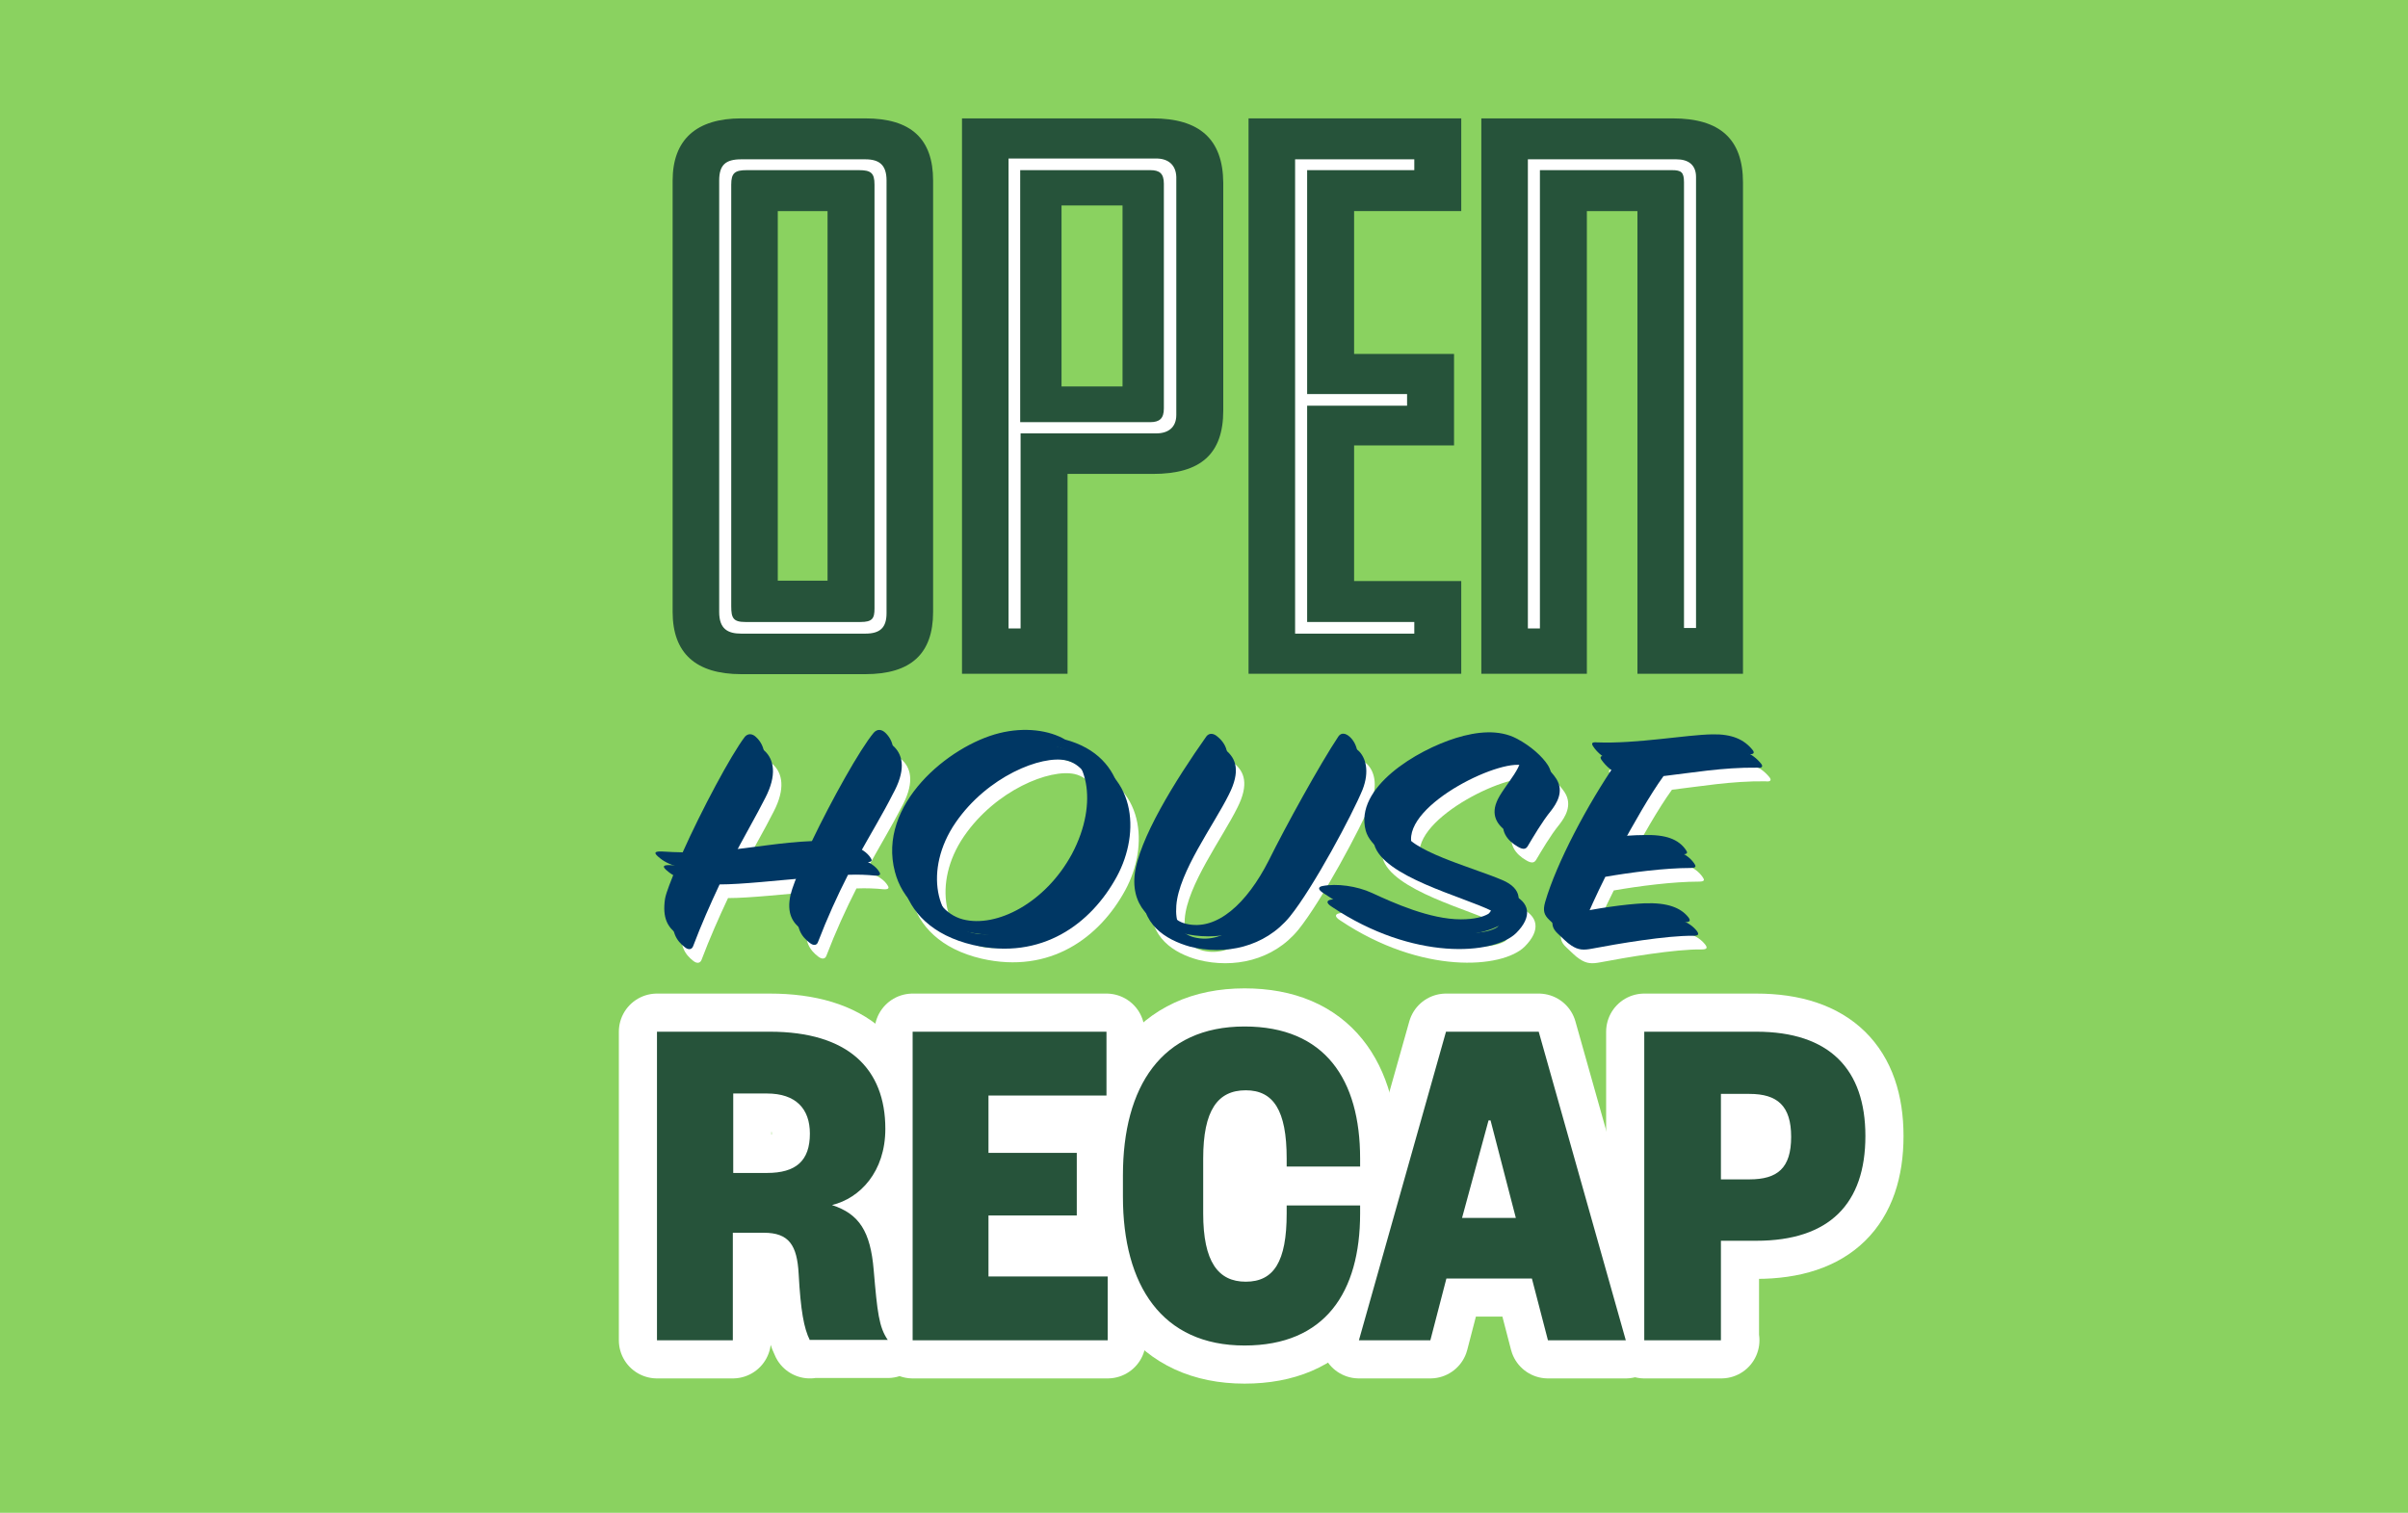
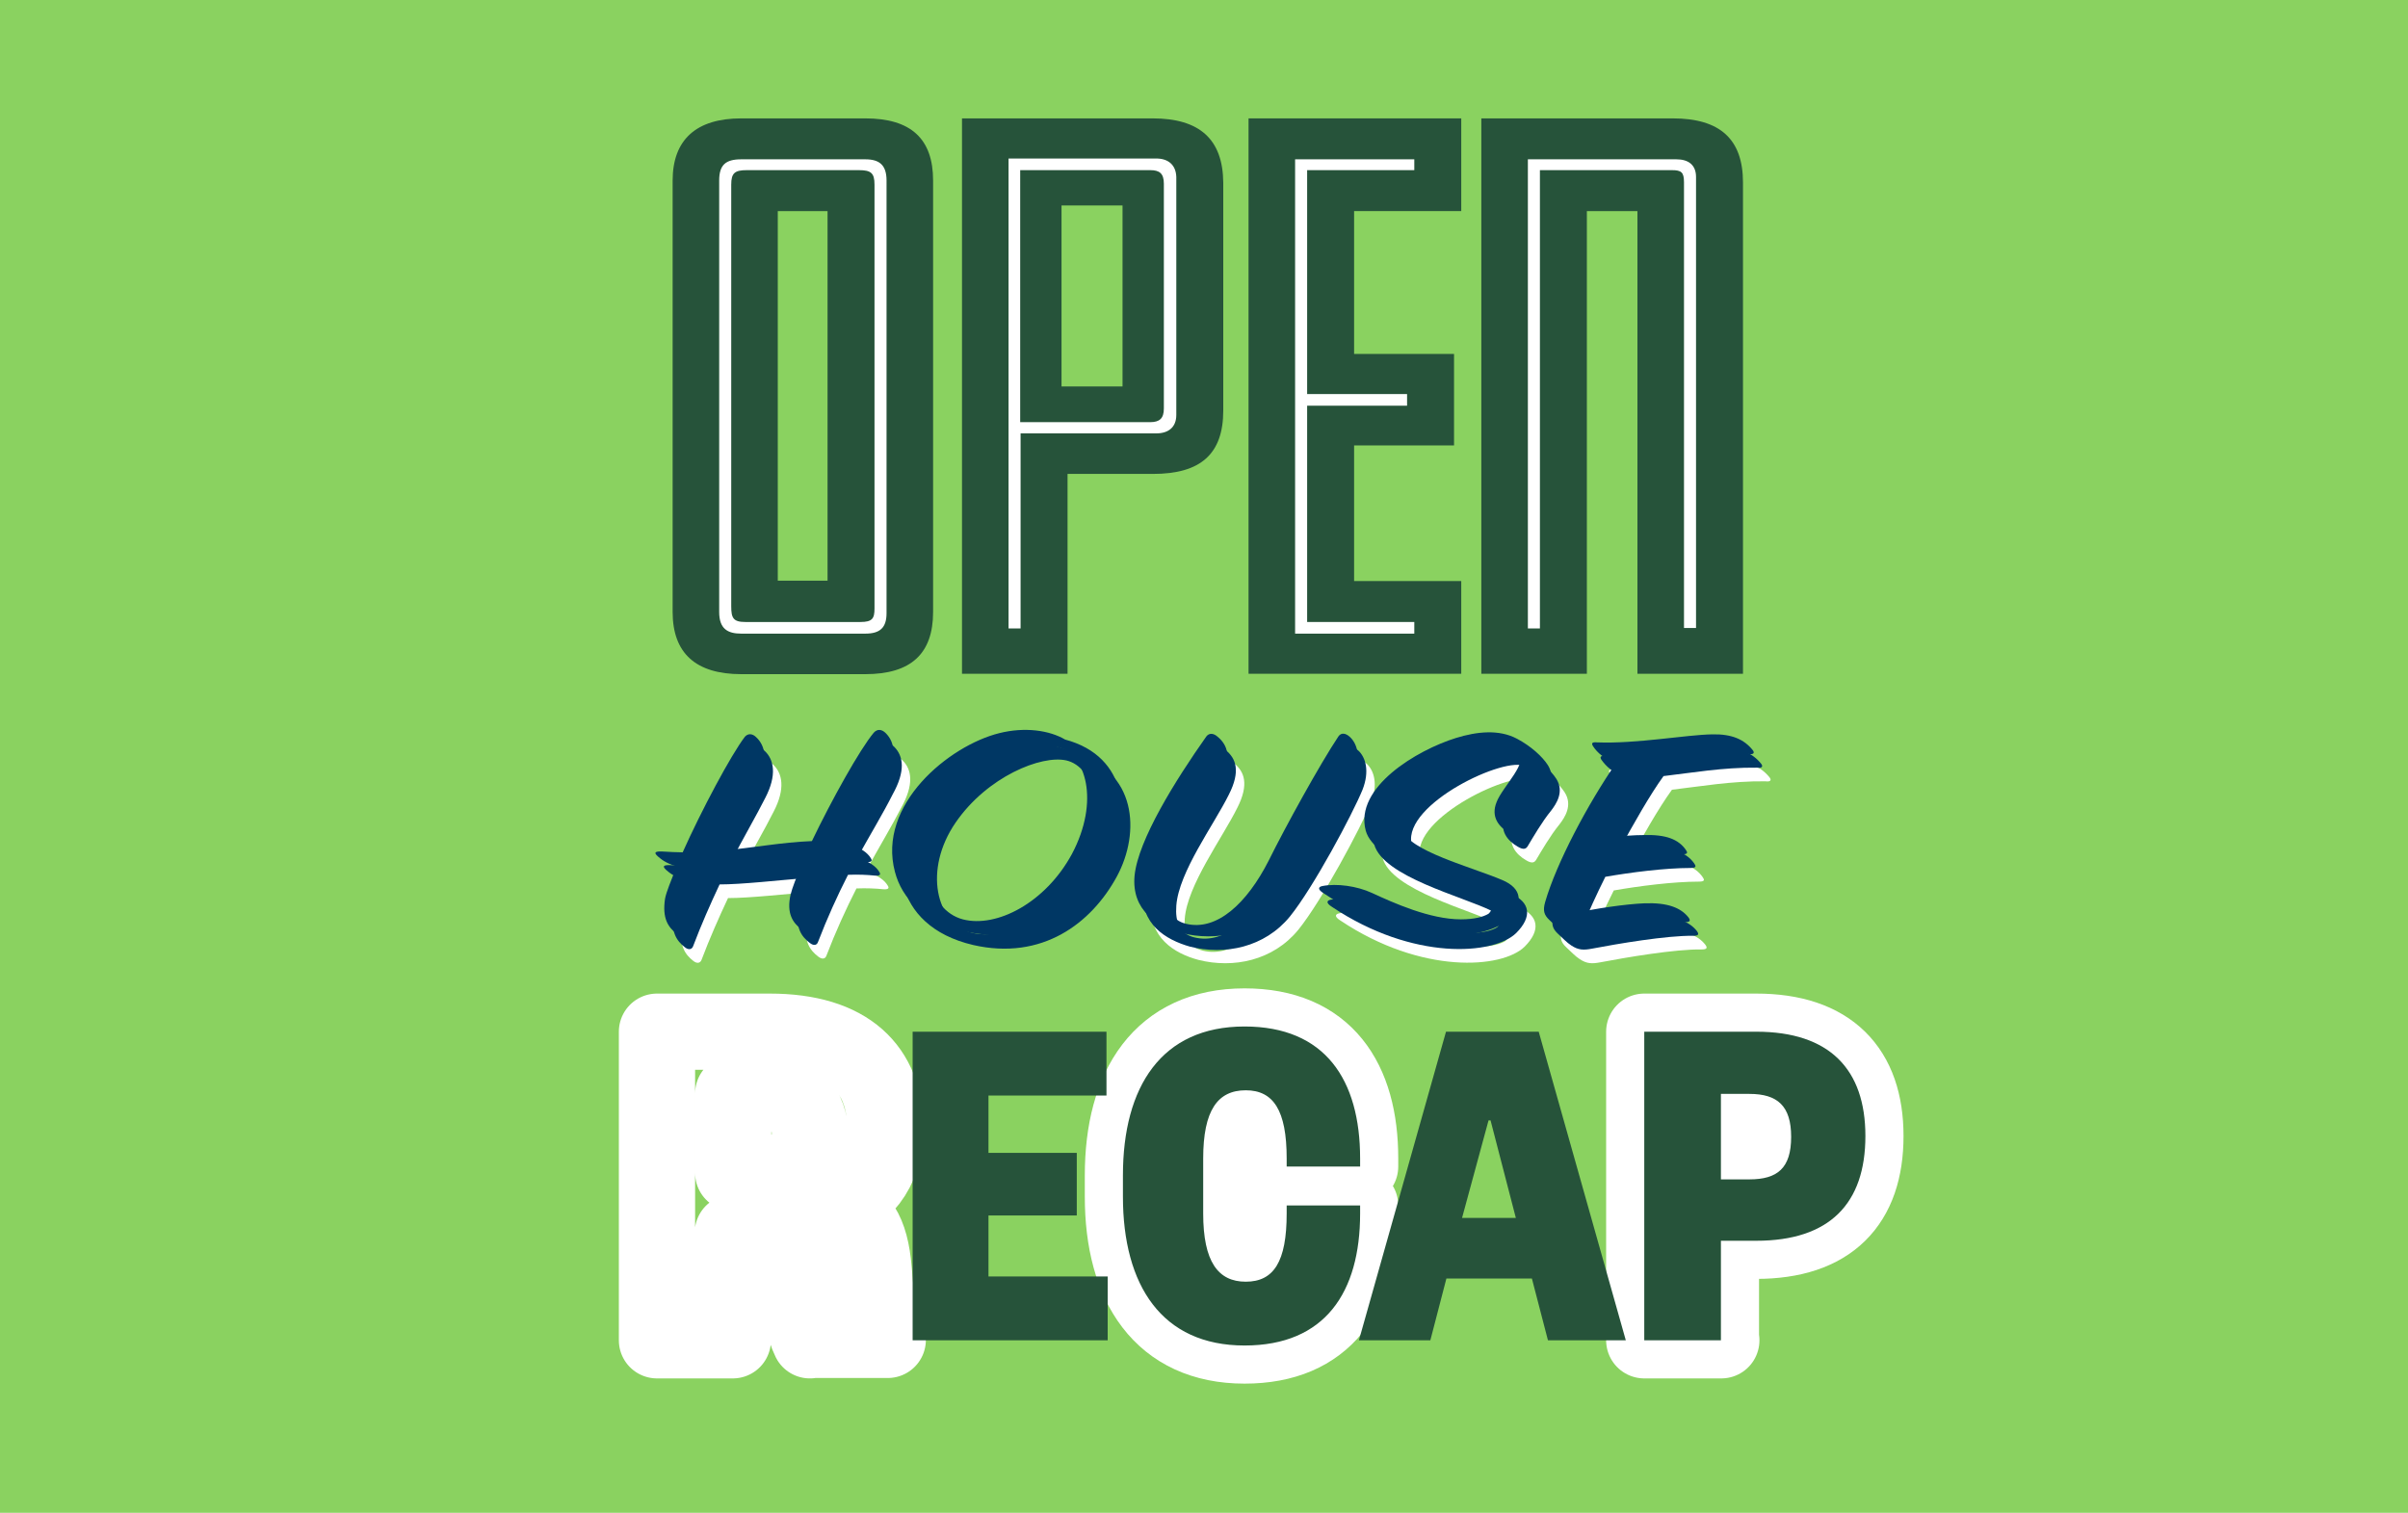
<svg xmlns="http://www.w3.org/2000/svg" version="1.1" x="0px" y="0px" viewBox="0 0 600 377" style="enable-background:new 0 0 600 377;" xml:space="preserve">
  <style type="text/css">
	.st0{fill:#8AD260;}
	.st1{fill:#26533A;}
	.st2{fill:#FFFFFF;}
	.st3{fill:#003764;}
	.st4{fill:none;stroke:#FFFFFF;stroke-width:19;stroke-linecap:round;stroke-linejoin:round;stroke-miterlimit:10;}
</style>
  <g id="Layer_1">
    <g id="Layer_5">
	</g>
  </g>
  <g id="Calque_1">
    <rect class="st0" width="600" height="377" />
    <g>
      <g>
        <path class="st1" d="M215.6,29.5h-30.9c-11.2,0-17.1,5.3-17.1,15.5v107.5c0,10.3,5.8,15.5,17.1,15.5h30.9     c11.4,0,16.9-5.1,16.9-15.5V45C232.5,34.6,227,29.5,215.6,29.5z M193.8,52.6h12.4v92.1h-12.4V52.6z" />
-         <path class="st1" d="M287.2,29.5h-47.5v138.4h26.3v-49.8h21.3c11.9,0,17.5-5,17.5-15.8V45.5C304.7,34.7,298.9,29.5,287.2,29.5z      M279.7,51.2v45.1h-15.2V51.2H279.7z" />
+         <path class="st1" d="M287.2,29.5h-47.5v138.4h26.3v-49.8h21.3c11.9,0,17.5-5,17.5-15.8V45.5C304.7,34.7,298.9,29.5,287.2,29.5z      M279.7,51.2v45.1h-15.2V51.2z" />
        <path class="st1" d="M416.8,29.5h-47.7v138.4h26.3V52.6H408v115.3h26.3V45.5C434.3,34.7,428.6,29.5,416.8,29.5z" />
        <path class="st1" d="M311.1,167.9h53v-23.1h-26.7v-33.8h24.9V88.2h-24.9V52.6h26.7V29.5h-53V167.9z" />
      </g>
    </g>
    <g>
      <g>
        <path class="st2" d="M215.7,217.2c2.9,0.8,4.7,2.1,5.5,3.5c0.4,0.6,0.2,1-1.1,0.9c-1.9-0.2-4.2-0.3-6.7-0.2     c-2.6,5.1-5.2,10.8-7.5,16.8c-0.3,0.8-1.1,0.9-2,0.2c-2.1-1.6-3.8-3.9-2.7-8.7c0.4-1.6,1.4-4.3,2.9-7.6     c-8.4,0.7-17.2,1.7-22.7,1.7c-2.3,4.9-4.6,10.1-6.6,15.4c-0.3,0.8-1.1,1-2,0.3c-2.2-1.7-3.6-3.9-2.9-8.7c0.3-1.7,1.5-4.5,2.9-8.1     c-2.8-0.8-4-1.9-4.7-2.5c-1-0.9-0.8-1.3,1.2-1.2c1.8,0.1,3.5,0.2,5,0.2c4.7-10.5,12-24.2,15.5-28.8c0.8-0.9,1.9-0.8,2.8,0.1     c2.4,2.2,3.1,6.1,0.2,11.7c-2.2,4.4-5.5,10-8.9,16.6c7.9-0.7,14.9-2.1,22.6-2.4c4.9-10.2,11.9-22.8,15.4-27c0.9-1,2-0.9,3,0.1     c2.3,2.3,2.9,6-0.4,11.9C222.3,205.7,219.1,211,215.7,217.2z" />
-         <path class="st2" d="M280.4,221.8c-6.4,11.8-18.7,21-35.8,17.1c-10.3-2.4-15.7-8.3-17.4-14.8c-4.5-16.8,13.5-31.5,26-34.6     c6.4-1.6,12.5-0.7,16.4,1.6C285.4,195.3,286.3,210.9,280.4,221.8z M267.8,192.9c-6.2-1.4-19.7,4-27.6,15.5     c-8.1,11.8-4.7,25.1,3.9,27.4c8.4,2.2,20.6-4.1,27.2-16.3C278.4,206.4,274.7,194.5,267.8,192.9z" />
        <path class="st2" d="M286.9,224.9c0.9-8.9,10.2-23.8,17.9-34.7c0.7-0.9,1.8-0.8,2.8,0.1c2.4,2,3.7,5.1,0.7,11     c-3.7,7.5-12.5,19.3-13.1,27.7c-0.3,4,0.8,7,4.5,7.9c7.7,1.9,15.2-5.1,20.6-15.7c4.2-8.5,12.8-24.1,17.4-31     c0.7-1,1.8-0.8,2.8,0.1c1.9,1.7,2.9,5.2,1.1,9.8c-2.5,6.1-12.2,24.3-18.1,31.6c-6.3,7.7-16.2,9.7-24.9,7.5     C292.6,237.6,286.1,233.6,286.9,224.9z" />
        <path class="st2" d="M346,229.3c5.4,2.5,14.5,6.6,22.2,6.6c3.3,0,5.6-0.6,6.9-1.4c1.6-1.5,0.6-3.2-1.3-4.1     c-7.2-3.6-27.1-8.5-29.3-16.6c-2.9-10.8,12.8-20.1,22.5-23.1c5.2-1.6,10.7-2.2,15.2,0.2c3.4,1.8,6.3,4.4,7.7,6.6     c2,3.2,0,6.2-1.3,7.9c-2.3,2.8-4.6,6.8-5.8,8.8c-0.4,0.7-1,1.1-2.5,0.2c-2.6-1.5-4.7-4-3.2-7.7c1.4-3.8,8.5-10.4,5.1-12.3     c-4.8-2.8-30.4,9.3-28.4,19.2c1,5.1,17.2,9.3,24.7,12.5c5,2.1,5.4,5.8,1.4,9.8c-5.6,5.5-25.7,7-45.9-6.5c-1.6-1-1.3-1.6-0.3-1.8     C337.3,226.8,342.4,227.6,346,229.3z" />
        <path class="st2" d="M401.1,192.7c-0.4-0.7-0.2-1,1-0.9c9.9,0.4,22.2-1.9,28.8-2c4.9-0.1,7.9,1.3,10,3.9c0.5,0.6,0.4,1.2-1,1     c-8.5-0.1-16.4,1.3-23.3,2.1c-3.4,4.7-7.3,11.6-11.2,18.7c3.1-0.4,6.1-0.6,8.2-0.6c5.8-0.2,8.8,1.1,10.6,3.6     c0.5,0.7,0.7,1.2-0.9,1.2c-6.4,0-14.9,1.1-21.2,2.2c-2.2,4.4-4.2,8.8-5.7,12.5c5.3-1.2,12.8-2.3,17.6-2.5c5.7-0.2,9,1.1,10.9,3.5     c0.5,0.7,0.6,1.2-0.9,1.2c-6.6-0.1-18.9,2-25.2,3.2c-2.1,0.4-3.4,0.4-5.2-0.8c-1.1-0.7-2.2-1.9-3.3-2.9c-1.4-1.3-1.7-2.4-1.1-4.5     c2.8-9.7,10.6-24.4,17.7-34.7C404,195.9,402.3,194.4,401.1,192.7z" />
      </g>
      <g>
        <path class="st3" d="M213.6,213.8c2.9,0.8,4.7,2.1,5.5,3.5c0.4,0.6,0.2,1-1.1,0.9c-1.9-0.2-4.2-0.3-6.7-0.2     c-2.6,5.1-5.2,10.8-7.5,16.8c-0.3,0.8-1.1,0.9-2,0.2c-2.1-1.6-3.8-3.9-2.7-8.7c0.4-1.6,1.4-4.3,2.9-7.6     c-8.4,0.7-17.2,1.7-22.7,1.7c-2.3,4.9-4.6,10.1-6.6,15.4c-0.3,0.8-1.1,1-2,0.3c-2.2-1.7-3.6-3.9-2.9-8.7c0.3-1.7,1.5-4.5,2.9-8.1     c-2.8-0.8-4-1.9-4.7-2.5c-1-0.9-0.8-1.3,1.2-1.2c1.8,0.1,3.5,0.2,5,0.2c4.7-10.5,12-24.2,15.5-28.8c0.8-0.9,1.9-0.8,2.8,0.1     c2.4,2.2,3.1,6.1,0.2,11.7c-2.2,4.4-5.5,10-8.9,16.6c7.9-0.7,14.9-2.1,22.6-2.4c4.9-10.2,11.9-22.8,15.4-27c0.9-1,2-0.9,3,0.1     c2.3,2.3,2.9,6-0.4,11.9C220.2,202.4,217,207.7,213.6,213.8z" />
        <path class="st3" d="M278.3,218.4c-6.4,11.8-18.7,21-35.8,17.1c-10.3-2.4-15.7-8.3-17.4-14.8c-4.5-16.8,13.5-31.5,26-34.6     c6.4-1.6,12.5-0.7,16.4,1.6C283.3,191.9,284.2,207.5,278.3,218.4z M265.7,189.5c-6.2-1.4-19.7,4-27.6,15.5     c-8.1,11.8-4.8,25.1,3.9,27.4c8.4,2.2,20.5-4.1,27.2-16.3C276.3,203,272.6,191.1,265.7,189.5z" />
        <path class="st3" d="M284.8,221.6c0.9-8.9,10.2-23.8,17.9-34.7c0.7-0.9,1.8-0.8,2.8,0.1c2.4,2,3.7,5.1,0.7,11     c-3.7,7.5-12.5,19.3-13.1,27.7c-0.3,4,0.8,7,4.5,7.9c7.7,1.9,15.2-5.1,20.6-15.7c4.2-8.5,12.8-24.1,17.4-31     c0.7-1,1.8-0.8,2.8,0.1c1.9,1.7,2.9,5.2,1.1,9.8c-2.5,6.1-12.2,24.3-18.1,31.6c-6.3,7.7-16.2,9.7-24.9,7.5     C290.5,234.2,284,230.3,284.8,221.6z" />
        <path class="st3" d="M343.9,225.9c5.4,2.5,14.5,6.6,22.2,6.6c3.3,0,5.6-0.6,6.9-1.4c1.6-1.5,0.6-3.2-1.3-4.1     c-7.2-3.6-27.1-8.5-29.3-16.6c-2.9-10.8,12.8-20.1,22.5-23.1c5.2-1.6,10.7-2.2,15.2,0.2c3.4,1.8,6.3,4.4,7.7,6.6     c2,3.2,0,6.2-1.3,7.9c-2.3,2.8-4.6,6.8-5.8,8.8c-0.4,0.7-1,1.1-2.5,0.2c-2.6-1.5-4.7-4-3.2-7.7c1.4-3.8,8.5-10.4,5.1-12.3     c-4.8-2.8-30.4,9.3-28.4,19.2c1,5.1,17.2,9.3,24.7,12.5c5,2.1,5.4,5.8,1.4,9.8c-5.6,5.5-25.7,7-45.9-6.5c-1.6-1-1.3-1.6-0.3-1.8     C335.2,223.5,340.2,224.2,343.9,225.9z" />
        <path class="st3" d="M399,189.3c-0.4-0.7-0.2-1,1-0.9c9.9,0.4,22.2-1.9,28.8-2c4.9-0.1,7.9,1.3,10,3.9c0.5,0.6,0.4,1.2-1,1     c-8.5-0.1-16.4,1.3-23.3,2.1c-3.4,4.7-7.3,11.6-11.2,18.7c3.1-0.4,6.1-0.6,8.2-0.6c5.8-0.2,8.8,1.1,10.6,3.6     c0.5,0.7,0.7,1.2-0.9,1.2c-6.4,0-14.9,1.1-21.2,2.2c-2.2,4.4-4.2,8.8-5.7,12.5c5.3-1.2,12.8-2.3,17.6-2.5c5.7-0.2,9,1.1,10.9,3.5     c0.5,0.7,0.6,1.2-0.9,1.2c-6.6-0.1-18.9,2-25.2,3.2c-2.1,0.4-3.4,0.4-5.2-0.8c-1.1-0.7-2.2-1.9-3.3-2.9c-1.4-1.3-1.7-2.4-1.1-4.5     c2.8-9.7,10.6-24.4,17.7-34.7C401.9,192.6,400.2,191,399,189.3z" />
      </g>
      <g>
        <path class="st3" d="M211.5,210.4c2.9,0.8,4.7,2.1,5.5,3.5c0.4,0.6,0.2,1-1.1,0.9c-1.9-0.2-4.2-0.3-6.7-0.2     c-2.6,5.1-5.2,10.8-7.5,16.8c-0.3,0.8-1.1,0.9-2,0.2c-2.1-1.6-3.8-3.9-2.7-8.7c0.4-1.6,1.4-4.3,2.9-7.6     c-8.4,0.7-17.2,1.7-22.7,1.7c-2.3,4.9-4.6,10.1-6.6,15.4c-0.3,0.8-1.1,1-2,0.3c-2.2-1.7-3.6-3.9-2.9-8.7c0.3-1.7,1.5-4.5,2.9-8.1     c-2.8-0.8-4-1.9-4.7-2.5c-1-0.9-0.8-1.3,1.2-1.2c1.8,0.1,3.5,0.2,5,0.2c4.7-10.5,12-24.2,15.5-28.8c0.8-0.9,1.9-0.8,2.8,0.1     c2.4,2.2,3.1,6.1,0.2,11.7c-2.2,4.4-5.5,10-8.9,16.6c7.9-0.7,14.9-2.1,22.6-2.4c4.9-10.2,11.9-22.8,15.4-27c0.9-1,2-0.9,3,0.1     c2.3,2.3,2.9,6-0.4,11.9C218.1,199,214.9,204.3,211.5,210.4z" />
        <path class="st3" d="M276.2,215c-6.4,11.8-18.7,21-35.8,17.1c-10.3-2.4-15.7-8.3-17.4-14.8c-4.5-16.8,13.5-31.5,26-34.6     c6.4-1.6,12.5-0.7,16.4,1.6C281.2,188.5,282.1,204.1,276.2,215z M263.6,186.2c-6.2-1.4-19.7,4-27.6,15.5     c-8.1,11.8-4.8,25.1,3.9,27.4c8.4,2.2,20.6-4.1,27.2-16.3C274.1,199.6,270.5,187.8,263.6,186.2z" />
        <path class="st3" d="M282.7,218.2c0.9-8.9,10.2-23.8,17.9-34.7c0.7-0.9,1.8-0.8,2.8,0.1c2.4,2,3.7,5.1,0.7,11     c-3.7,7.5-12.5,19.3-13.1,27.7c-0.3,4,0.8,7,4.5,7.9c7.7,1.9,15.2-5.1,20.6-15.7c4.2-8.5,12.8-24.1,17.4-31     c0.7-1,1.8-0.8,2.8,0.1c1.9,1.7,2.9,5.2,1.1,9.8c-2.5,6.1-12.2,24.3-18.1,31.6c-6.3,7.7-16.2,9.7-24.9,7.5     C288.3,230.8,281.9,226.9,282.7,218.2z" />
        <path class="st3" d="M341.8,222.5c5.4,2.5,14.5,6.6,22.2,6.6c3.3,0,5.6-0.6,6.9-1.4c1.6-1.5,0.6-3.2-1.3-4.1     c-7.2-3.6-27.1-8.5-29.3-16.6c-2.9-10.8,12.8-20.1,22.5-23.1c5.2-1.6,10.7-2.2,15.2,0.2c3.4,1.8,6.3,4.4,7.7,6.6     c2,3.2,0,6.2-1.3,7.9c-2.3,2.8-4.6,6.8-5.8,8.8c-0.4,0.7-1,1.1-2.5,0.2c-2.6-1.5-4.7-4-3.2-7.7c1.4-3.8,8.5-10.4,5.1-12.3     c-4.8-2.8-30.4,9.3-28.4,19.2c1,5.1,17.2,9.3,24.7,12.5c5,2.1,5.4,5.8,1.4,9.8c-5.6,5.5-25.7,7-45.9-6.5c-1.6-1-1.3-1.6-0.3-1.8     C333.1,220.1,338.1,220.8,341.8,222.5z" />
        <path class="st3" d="M396.9,185.9c-0.4-0.7-0.2-1,1-0.9c9.9,0.4,22.2-1.9,28.8-2c4.9-0.1,7.9,1.3,10,3.9c0.5,0.6,0.4,1.2-1,1     c-8.5-0.1-16.4,1.3-23.3,2.1c-3.4,4.7-7.3,11.6-11.2,18.7c3.1-0.4,6.1-0.6,8.2-0.6c5.8-0.2,8.8,1.1,10.6,3.6     c0.5,0.7,0.7,1.2-0.9,1.2c-6.4,0-14.9,1.1-21.2,2.2c-2.2,4.4-4.2,8.8-5.7,12.5c5.3-1.2,12.8-2.3,17.6-2.5c5.7-0.2,9,1.1,10.9,3.5     c0.5,0.7,0.6,1.2-0.9,1.2c-6.6-0.1-18.9,2-25.2,3.2c-2.1,0.4-3.4,0.4-5.2-0.8c-1.1-0.7-2.2-1.9-3.3-2.9c-1.4-1.3-1.7-2.4-1.1-4.5     c2.8-9.7,10.6-24.4,17.7-34.7C399.8,189.2,398,187.6,396.9,185.9z" />
      </g>
    </g>
    <g>
      <g>
        <path class="st4" d="M201.8,334c-1.5-3-2.3-7.4-2.8-16.6c-0.4-7.1-2.4-10.2-8.7-10.2h-7.7V334h-18.9v-76.9h28.1     c19.6,0,28.8,9.3,28.8,24.2c0,10.7-6.3,17.3-13.3,19c6.8,2.2,9.6,6.6,10.4,16.2c0.9,10.5,1.3,14.2,3.5,17.4H201.8z M191.1,292.3     c7.2,0,10.7-3,10.7-9.8c0-6.2-3.5-10-10.7-10h-8.4v19.8H191.1z" />
-         <path class="st4" d="M276,334h-48.6v-76.9h48.3V273h-29.4v14.3h22v15.6h-22v15.2H276V334z" />
        <path class="st4" d="M279.8,292.9c0-22.1,9.6-37.1,30.3-37.1c20.1,0,28.8,13.3,28.8,32.9v2h-18.3v-2c0-12-3.3-17-10.2-17     c-7,0-10.6,5-10.6,17v13.7c0,12,3.7,17,10.6,17c7,0,10.2-5,10.2-17v-2h18.3v2c0,19.6-8.7,32.9-28.8,32.9     c-20.6,0-30.3-15-30.3-37.1V292.9z" />
-         <path class="st4" d="M383.4,257.1l21.7,76.9h-19.4l-4-15.4h-21.3l-4,15.4h-17.8l21.7-76.9H383.4z M364.3,303.5h13.4l-6.3-24.3     h-0.5L364.3,303.5z" />
        <path class="st4" d="M428.9,334h-19.2v-76.9h27.9c18.3,0,27.2,9.4,27.2,26c0,16.8-8.9,26.1-27.2,26.1h-8.8V334z M435.9,293.9     c7,0,10.4-2.8,10.4-10.6c0-7.7-3.4-10.7-10.4-10.7h-7.1v21.3H435.9z" />
      </g>
      <g>
-         <path class="st1" d="M201.8,334c-1.5-3-2.3-7.4-2.8-16.6c-0.4-7.1-2.4-10.2-8.7-10.2h-7.7V334h-18.9v-76.9h28.1     c19.6,0,28.8,9.3,28.8,24.2c0,10.7-6.3,17.3-13.3,19c6.8,2.2,9.6,6.6,10.4,16.2c0.9,10.5,1.3,14.2,3.5,17.4H201.8z M191.1,292.3     c7.2,0,10.7-3,10.7-9.8c0-6.2-3.5-10-10.7-10h-8.4v19.8H191.1z" />
        <path class="st1" d="M276,334h-48.6v-76.9h48.3V273h-29.4v14.3h22v15.6h-22v15.2H276V334z" />
        <path class="st1" d="M279.8,292.9c0-22.1,9.6-37.1,30.3-37.1c20.1,0,28.8,13.3,28.8,32.9v2h-18.3v-2c0-12-3.3-17-10.2-17     c-7,0-10.6,5-10.6,17v13.7c0,12,3.7,17,10.6,17c7,0,10.2-5,10.2-17v-2h18.3v2c0,19.6-8.7,32.9-28.8,32.9     c-20.6,0-30.3-15-30.3-37.1V292.9z" />
        <path class="st1" d="M383.4,257.1l21.7,76.9h-19.4l-4-15.4h-21.3l-4,15.4h-17.8l21.7-76.9H383.4z M364.3,303.5h13.4l-6.3-24.3     h-0.5L364.3,303.5z" />
        <path class="st1" d="M428.9,334h-19.2v-76.9h27.9c18.3,0,27.2,9.4,27.2,26c0,16.8-8.9,26.1-27.2,26.1h-8.8V334z M435.9,293.9     c7,0,10.4-2.8,10.4-10.6c0-7.7-3.4-10.7-10.4-10.7h-7.1v21.3H435.9z" />
      </g>
    </g>
    <g>
      <path class="st2" d="M215.6,39.7h-30.9c-3.9,0-5.5,1.4-5.5,5.3v107.5c0,4.2,2.1,5.4,5.5,5.4h30.9c3.7,0,5.3-1.5,5.3-5.1V45    C220.9,41.1,219.1,39.7,215.6,39.7z M217.9,151.6c0,2.5-0.5,3.4-3.5,3.4h-28.7c-3,0-3.5-1-3.5-3.9V46c0-2.9,0.9-3.6,3.9-3.6H214    c3,0,3.9,0.7,3.9,3.6V151.6z" />
      <path class="st2" d="M288.1,39.5h-36.8v117.1h3V108h33.8c3,0,5-1.5,5-4.6V44.1C293,41.1,291.1,39.5,288.1,39.5z M290,101.8    c0,2.5-1.1,3.4-3.4,3.4h-32.4V42.4h32.4c2.3,0,3.4,0.8,3.4,3.4V101.8z" />
      <path class="st2" d="M417.7,39.7h-37v116.9h3V42.4h32.9c2.3,0,3,0.5,3,3v111.1h3V44.1C422.6,41.1,420.7,39.7,417.7,39.7z" />
      <polygon class="st2" points="322.7,157.9 352.4,157.9 352.4,155 325.7,155 325.7,101.1 350.6,101.1 350.6,98.2 325.7,98.2     325.7,42.4 352.4,42.4 352.4,39.7 322.7,39.7   " />
    </g>
    <rect x="304.7" y="279.9" class="st2" width="10.1" height="31.6" />
  </g>
</svg>